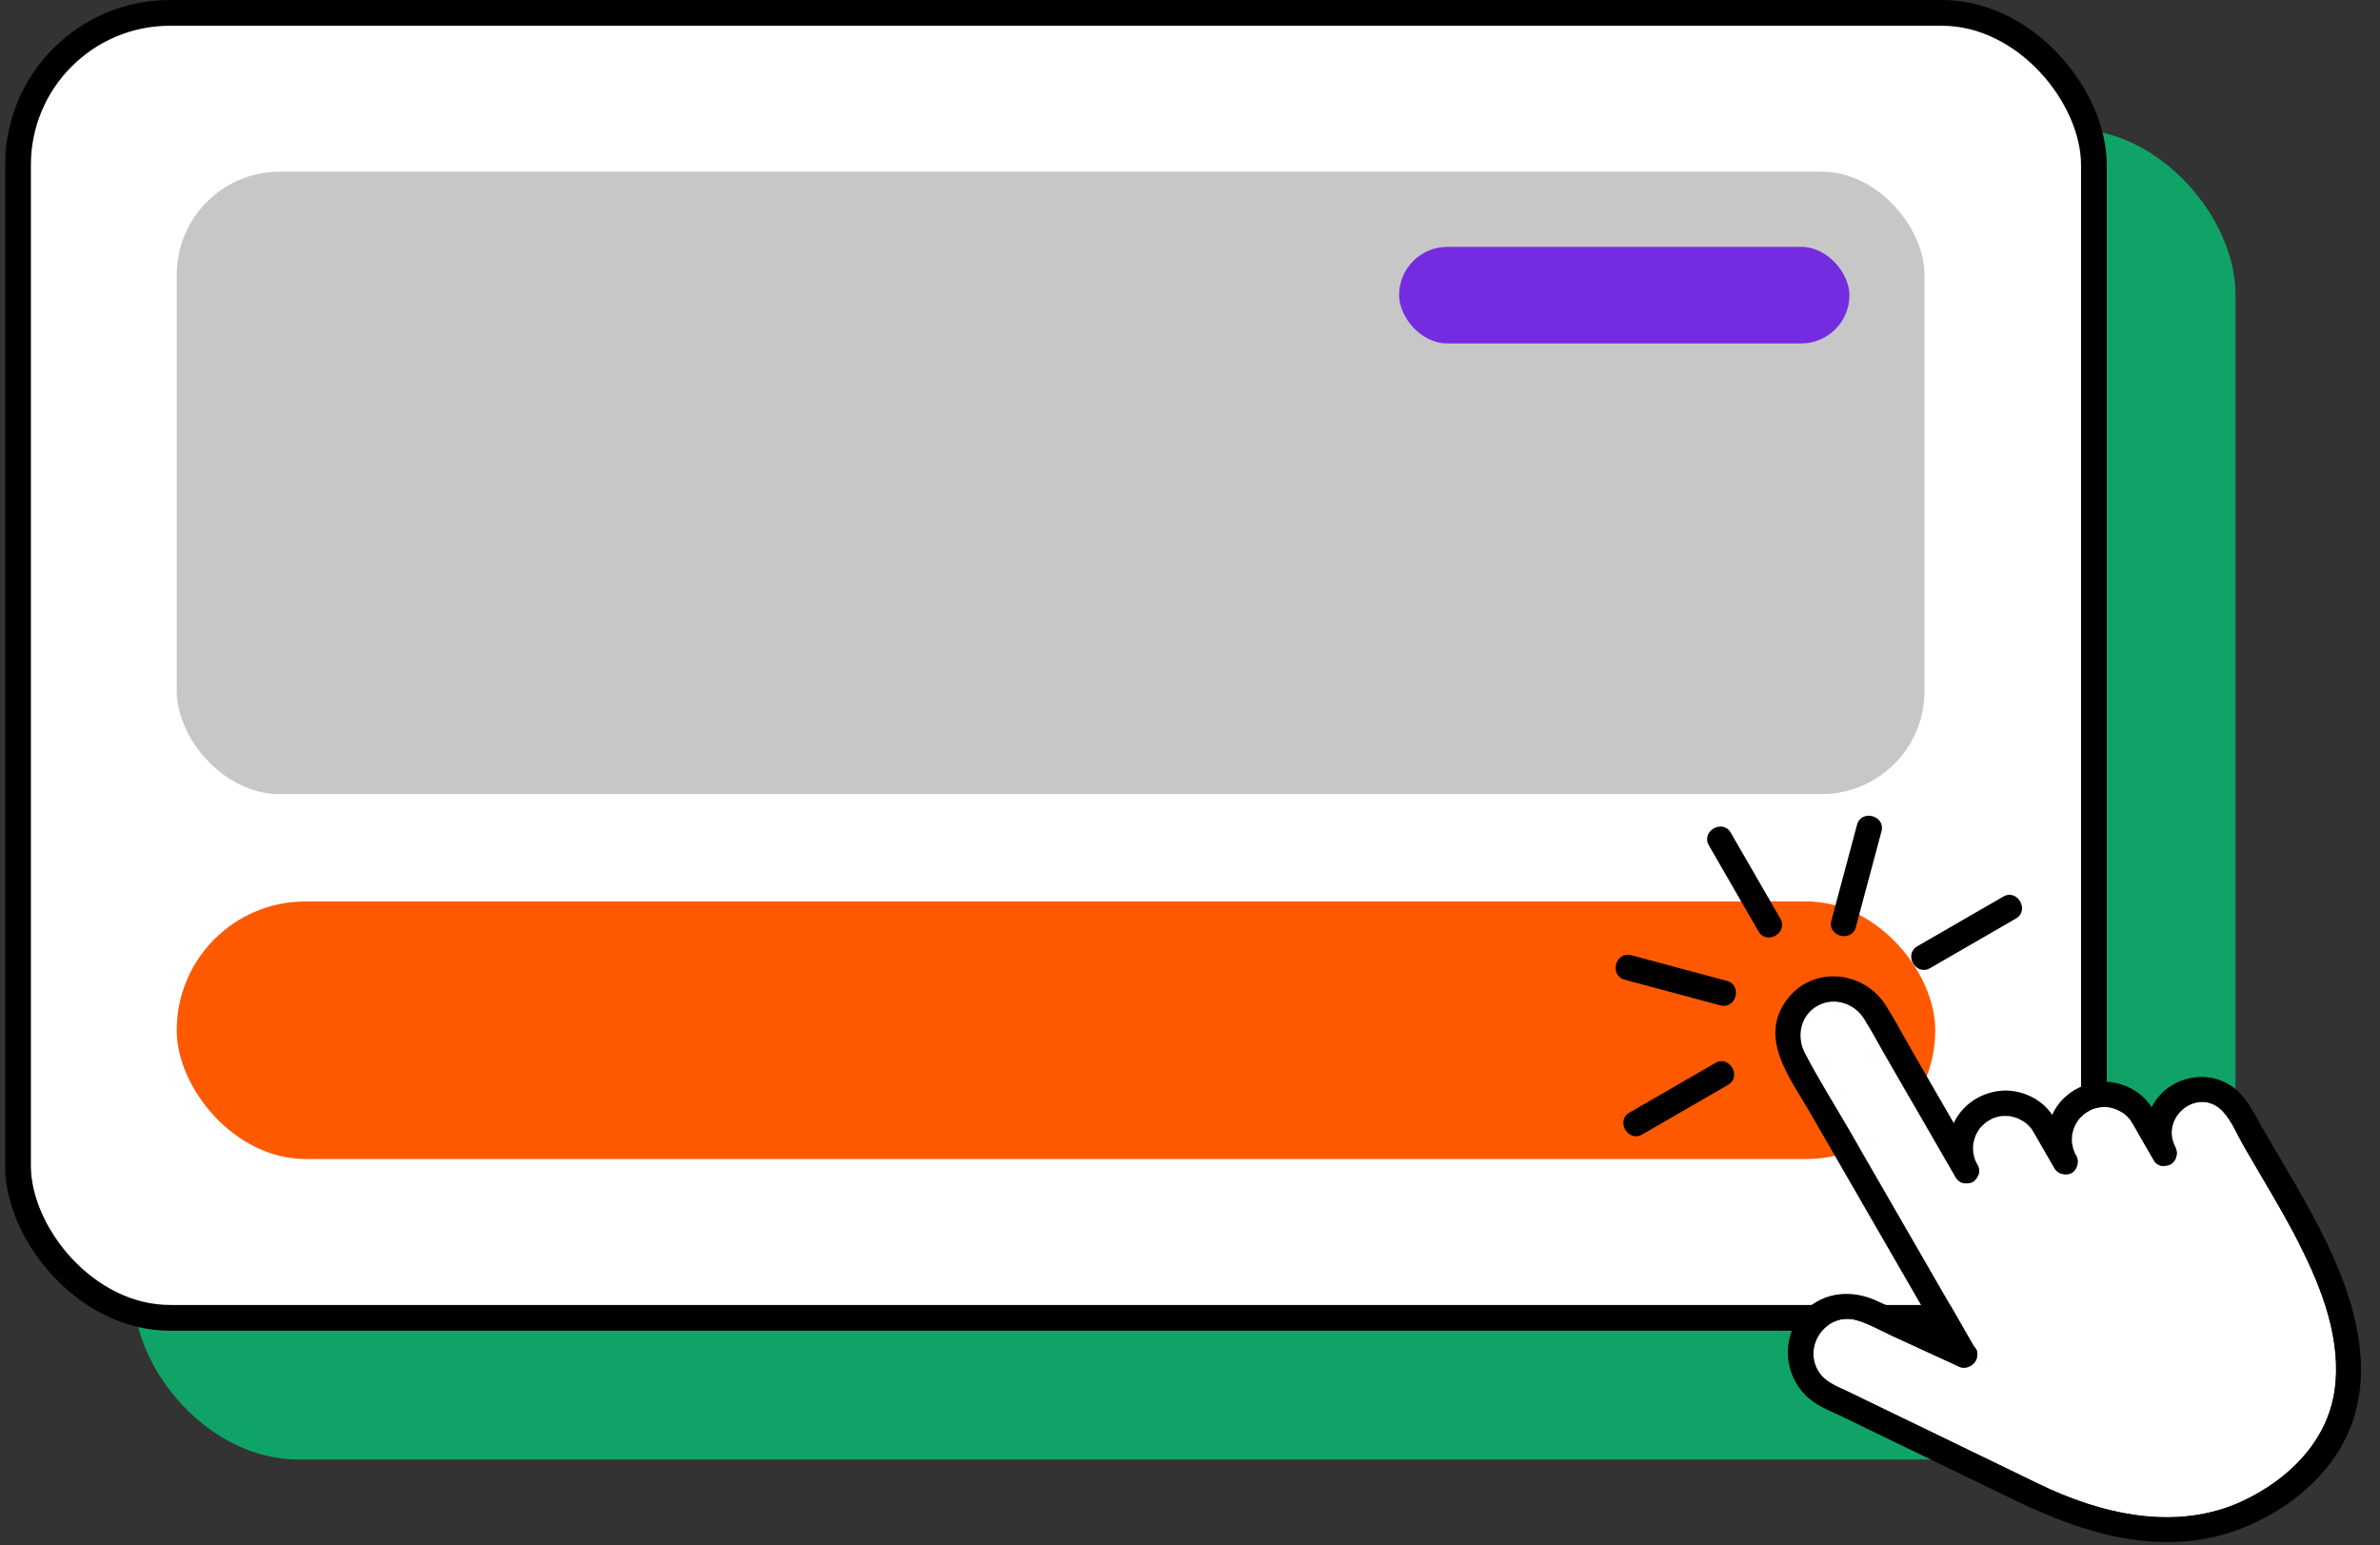
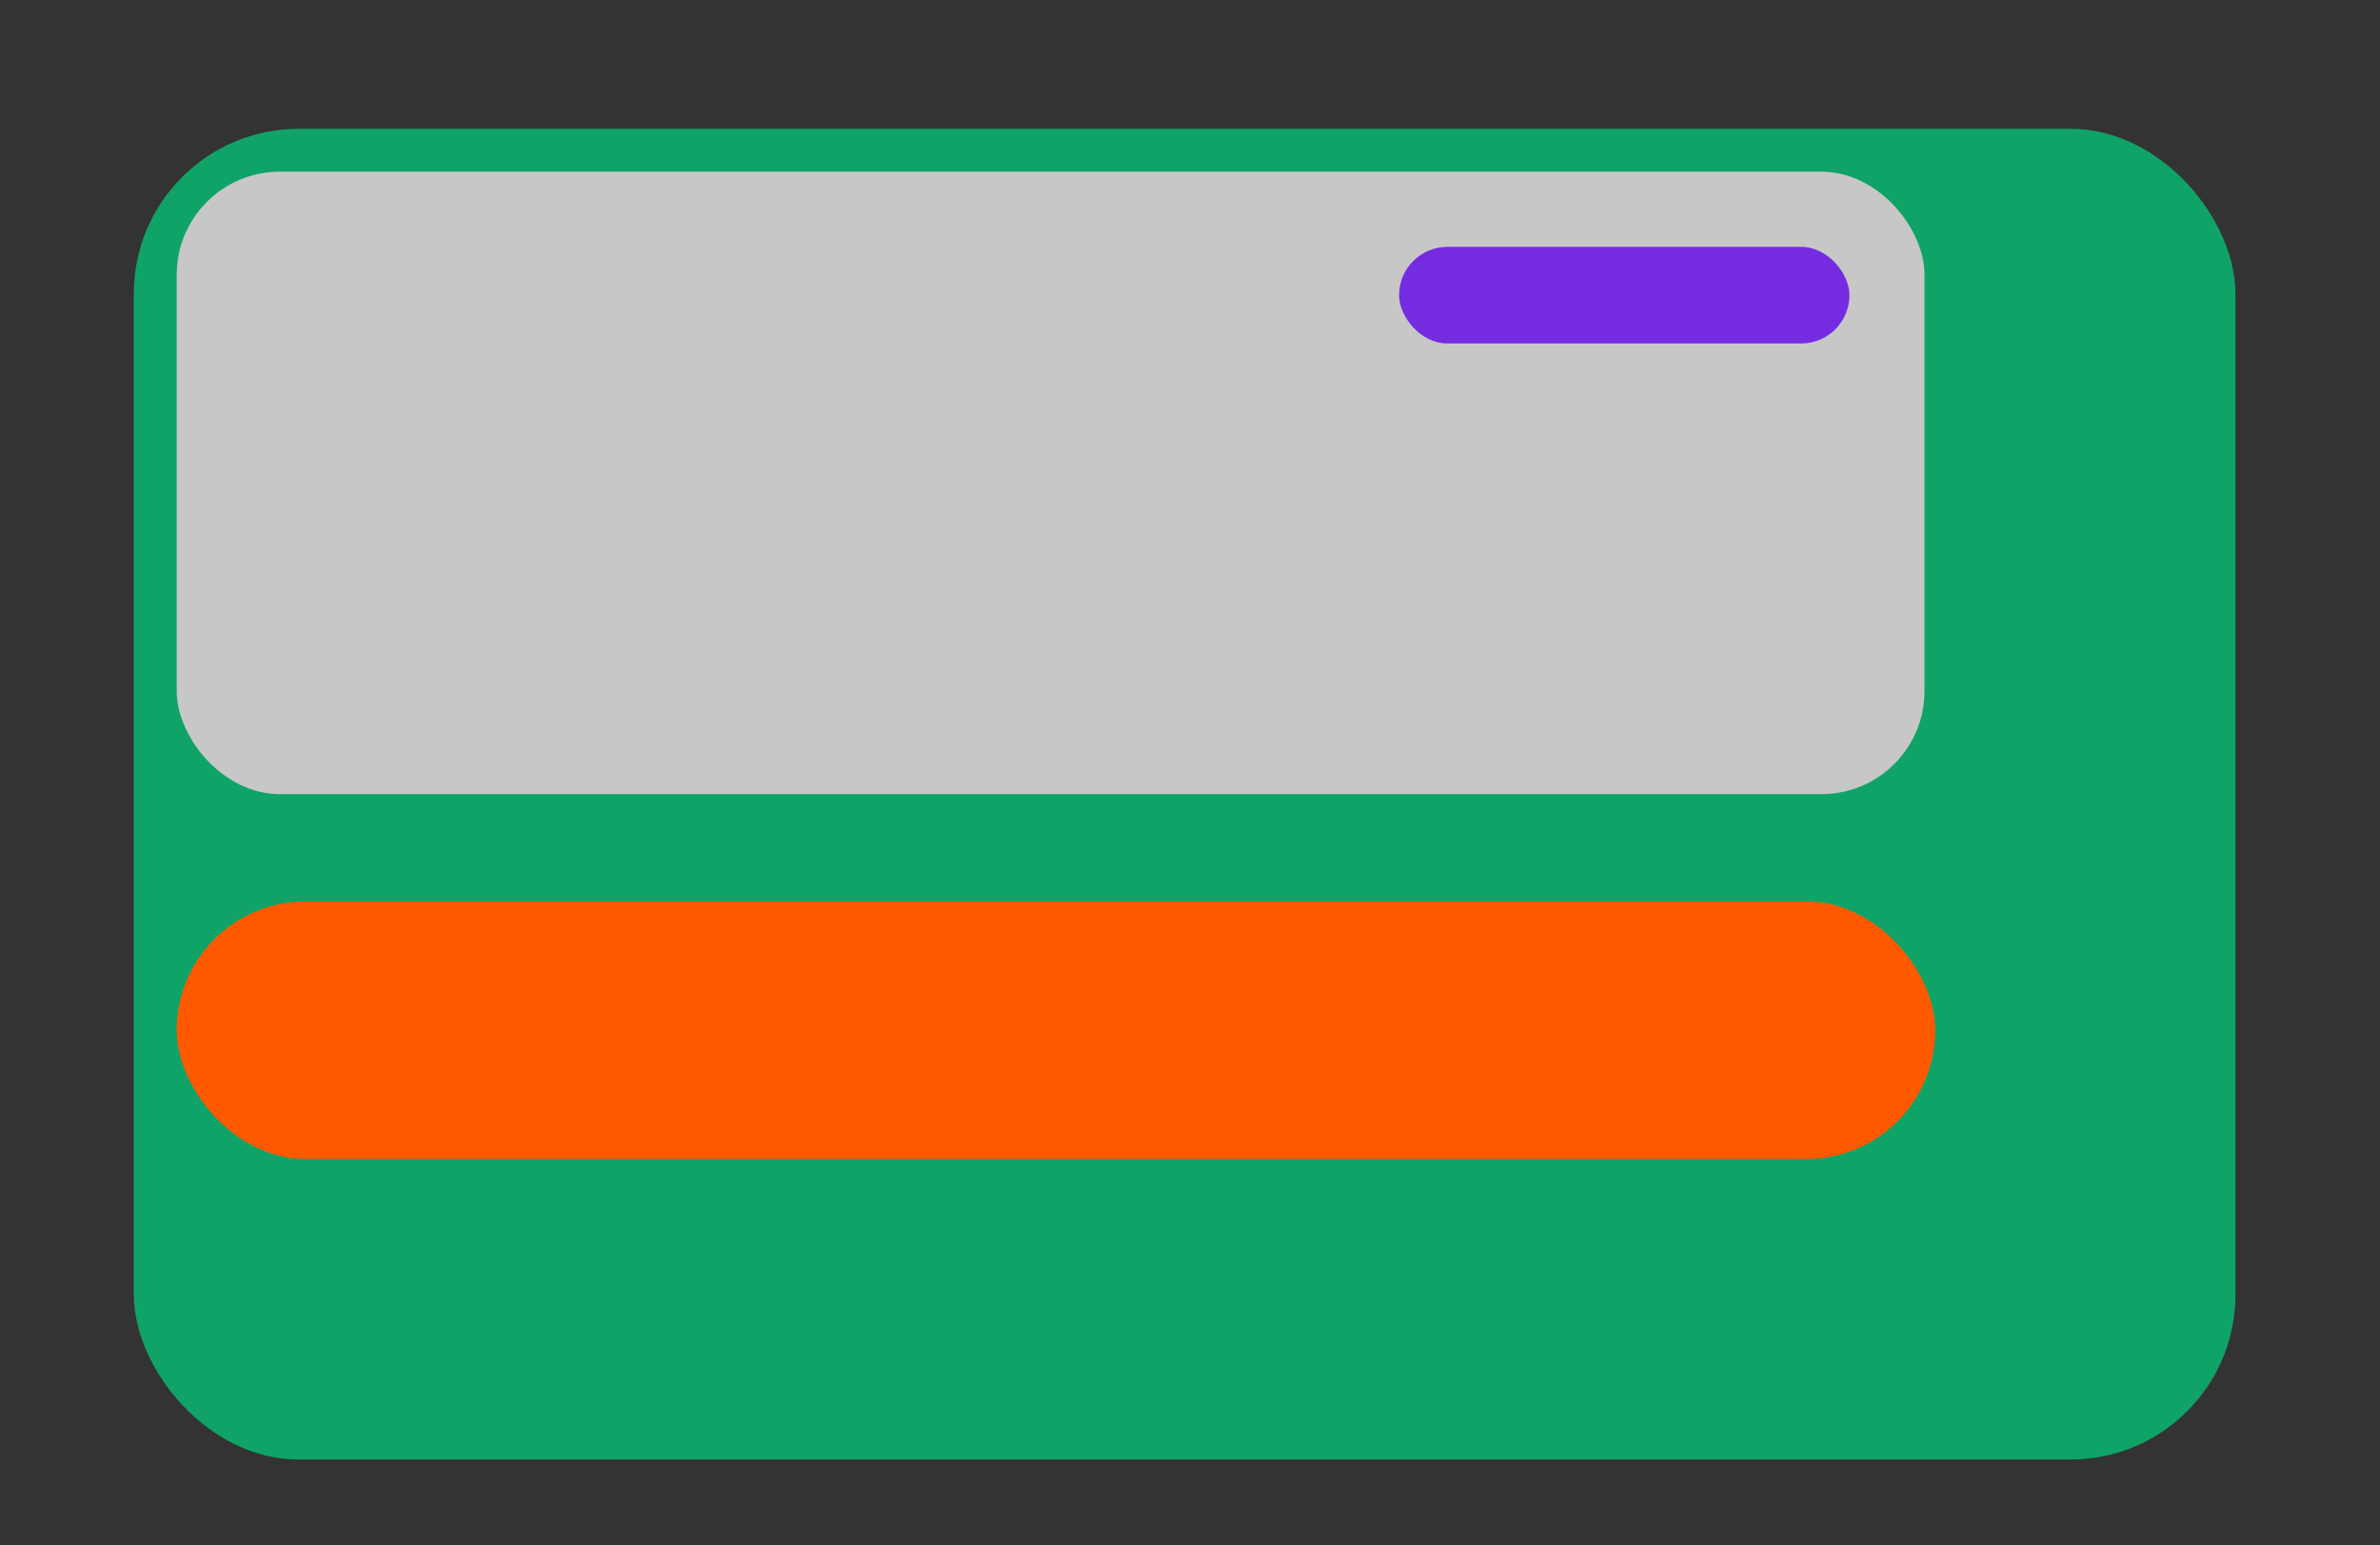
<svg xmlns="http://www.w3.org/2000/svg" width="231" height="150" viewBox="0 0 231 150" fill="none">
  <rect x="0" y="0" width="231" height="150" fill="#333333" stroke="none" />
  <rect x="12.988" y="12.504" width="203.982" height="129.165" rx="16" fill="#10A368" />
-   <rect x="1.75" y="1.25" width="201.482" height="126.665" rx="14.75" fill="white" stroke="black" stroke-width="2.5" />
  <rect x="17.153" y="16.665" width="169.638" height="60.416" rx="10" fill="#C7C7C7" />
  <rect x="135.794" y="23.962" width="43.711" height="9.375" rx="4.687" fill="#752CE1" />
  <rect x="17.153" y="87.498" width="170.679" height="25" rx="12.5" fill="#FF5900" />
  <mask id="mask0_399_298" style="mask-type:alpha" maskUnits="userSpaceOnUse" x="153" y="77" width="78" height="74">
-     <rect x="153.486" y="77.085" width="77.014" height="72.916" fill="#D9D9D9" />
-   </mask>
+     </mask>
  <g mask="url(#mask0_399_298)">
    <path d="M223.174 120.77C225.361 125.063 227.31 130.107 226.583 135.014C225.85 139.972 222.065 143.639 217.674 145.695C211.23 148.709 203.899 146.98 197.808 144.004C191.655 141.004 185.486 138.038 179.329 135.053C178.446 134.625 177.397 134.245 176.764 133.48C174.733 131.021 177.1 127.272 180.197 128.14C181.43 128.486 182.611 129.199 183.766 129.723C185.53 130.531 187.3 131.349 189.064 132.158C189.39 132.306 189.721 132.464 190.047 132.612C190.791 133.048 191.829 132.472 191.9 131.637C191.969 131.297 191.878 130.953 191.597 130.694L179.613 109.919C178.14 107.366 176.538 104.839 175.174 102.224C174.399 100.735 174.668 98.847 176.085 97.824C177.717 96.653 179.897 97.245 180.928 98.887C181.639 100.015 182.265 101.205 182.926 102.351L189.805 114.277C190.071 114.737 190.486 114.894 190.89 114.865C191.095 114.866 191.303 114.831 191.483 114.726C191.663 114.622 191.807 114.455 191.908 114.276C192.135 113.941 192.198 113.507 191.932 113.047C191.86 112.921 191.792 112.804 191.737 112.667C191.716 112.631 191.693 112.548 191.682 112.53C191.664 112.457 191.631 112.379 191.613 112.306C191.576 112.159 191.543 111.997 191.515 111.845C191.515 111.845 191.515 111.845 191.514 111.822C191.508 111.729 191.498 111.627 191.501 111.529C191.5 111.361 191.509 111.187 191.526 111.009C191.526 111.009 191.526 111.009 191.533 110.981C191.553 110.91 191.566 110.829 191.585 110.758C191.618 110.607 191.665 110.459 191.718 110.321C191.725 110.292 191.759 110.225 191.77 110.182C191.803 110.115 191.837 110.048 191.87 109.98C191.945 109.841 192.031 109.719 192.112 109.588C192.125 109.568 192.121 109.583 192.125 109.568C192.172 109.505 192.225 109.45 192.278 109.396C192.396 109.267 192.519 109.148 192.652 109.023C192.661 109.018 192.697 108.997 192.719 108.973C192.791 108.931 192.849 108.886 192.915 108.835C193.06 108.752 193.195 108.673 193.339 108.59C193.375 108.569 193.476 108.535 193.494 108.525C193.539 108.499 193.594 108.491 193.645 108.474C193.795 108.423 193.942 108.386 194.095 108.358C194.15 108.35 194.205 108.342 194.261 108.334C194.284 108.333 194.433 108.319 194.47 108.322C194.624 108.317 194.773 108.327 194.932 108.331C194.941 108.326 194.993 108.332 195.03 108.335C195.082 108.341 195.139 108.356 195.19 108.362C195.342 108.395 195.484 108.433 195.631 108.48C195.702 108.499 195.779 108.528 195.846 108.561C195.631 108.48 195.961 108.615 195.975 108.618C196.11 108.685 196.249 108.761 196.38 108.841C196.438 108.88 196.511 108.922 196.574 108.97C196.58 108.979 196.58 108.979 196.599 108.992C196.717 109.092 196.835 109.192 196.94 109.312C196.994 109.365 197.045 109.432 197.1 109.484C197.115 109.511 197.135 109.524 197.154 109.537C197.164 109.555 197.175 109.573 197.19 109.6C197.556 110.171 197.881 110.777 198.219 111.363L199.401 113.411C199.598 113.754 199.95 113.947 200.335 113.989C200.593 114.02 200.853 113.991 201.078 113.861C201.33 113.715 201.49 113.491 201.581 113.233C201.71 112.894 201.715 112.506 201.528 112.182C201.455 112.055 201.387 111.938 201.332 111.801C201.311 111.765 201.288 111.683 201.277 111.665C201.259 111.591 201.226 111.514 201.208 111.44C201.171 111.293 201.138 111.132 201.11 110.979C201.11 110.979 201.11 110.979 201.109 110.956C201.103 110.863 201.093 110.761 201.096 110.663C201.095 110.495 201.104 110.322 201.121 110.143C201.121 110.143 201.121 110.143 201.129 110.115C201.148 110.044 201.161 109.964 201.18 109.892C201.213 109.741 201.26 109.594 201.313 109.455C201.32 109.427 201.354 109.359 201.37 109.326C201.404 109.258 201.437 109.191 201.47 109.124C201.546 108.984 201.632 108.862 201.712 108.731C201.725 108.712 201.721 108.726 201.725 108.712C201.773 108.648 201.825 108.594 201.873 108.53C201.991 108.402 202.114 108.282 202.247 108.158C202.256 108.152 202.292 108.132 202.314 108.107C202.386 108.065 202.444 108.02 202.511 107.969C202.655 107.886 202.79 107.808 202.934 107.724C202.97 107.704 203.071 107.669 203.089 107.659C203.134 107.633 203.189 107.625 203.24 107.608C203.39 107.557 203.537 107.52 203.69 107.492C203.745 107.484 203.801 107.476 203.856 107.468C203.879 107.467 204.028 107.453 204.065 107.456C204.219 107.451 204.368 107.461 204.527 107.465C204.536 107.46 204.588 107.466 204.625 107.469C204.677 107.475 204.734 107.49 204.786 107.496C204.937 107.529 205.079 107.567 205.226 107.615C205.297 107.634 205.374 107.662 205.441 107.695C205.226 107.615 205.556 107.749 205.57 107.753C205.705 107.819 205.845 107.895 205.975 107.976C206.034 108.014 206.106 108.056 206.169 108.104C206.175 108.113 206.175 108.113 206.194 108.126C206.312 108.226 206.43 108.326 206.535 108.446C206.589 108.499 206.64 108.566 206.695 108.618C206.71 108.646 206.73 108.658 206.749 108.671C206.759 108.689 206.77 108.707 206.785 108.734C207.151 109.305 207.476 109.911 207.82 110.506L209.006 112.563C209.279 113.079 209.746 113.242 210.179 113.16C210.351 113.145 210.521 113.107 210.684 113.013C211.008 112.825 211.203 112.496 211.261 112.138C211.278 112.044 211.291 111.94 211.28 111.838C211.277 111.792 211.271 111.76 211.259 111.718C211.232 111.589 211.197 111.465 211.133 111.334C209.59 108.388 213.425 105.391 215.757 107.892C216.615 108.816 217.173 110.201 217.798 111.284C219.614 114.432 221.539 117.541 223.188 120.774L223.174 120.77Z" fill="white" />
    <path d="M219.583 109.482C218.725 107.993 217.965 106.28 216.458 105.334C213.798 103.66 210.229 104.724 208.841 107.462C208.698 107.256 208.551 107.064 208.39 106.869C207.298 105.6 205.501 104.882 203.835 105.014C202.003 105.171 200.346 106.153 199.416 107.749C199.332 107.894 199.257 108.057 199.187 108.206C199.07 108.045 198.948 107.875 198.813 107.724C197.721 106.455 195.924 105.737 194.258 105.87C192.426 106.027 190.769 107.008 189.839 108.604C189.758 108.735 189.697 108.879 189.63 109.013L185.441 101.751C184.651 100.38 183.905 98.983 183.069 97.638C180.947 94.209 175.954 93.678 173.445 97.016C170.638 100.755 173.723 104.602 175.606 107.868L187.684 128.805C185.814 127.938 183.943 127.07 182.06 126.222C179.51 125.073 176.553 125.447 174.737 127.735C172.667 130.375 173.345 134.301 176.118 136.15C176.939 136.699 177.913 137.074 178.796 137.502C180.602 138.383 182.412 139.249 184.218 140.13C188.007 141.97 191.791 143.801 195.589 145.635C202.313 148.895 209.837 151.21 217.209 148.49C222.45 146.555 227.289 142.424 228.684 136.843C230.058 131.37 228.218 125.638 225.866 120.706C224.015 116.832 221.706 113.162 219.563 109.446L219.583 109.482ZM223.174 120.77C225.362 125.062 227.311 130.107 226.584 135.013C225.851 139.972 222.065 143.638 217.675 145.694C211.23 148.709 203.9 146.979 197.809 144.004C191.656 141.004 185.487 138.038 179.33 135.052C178.447 134.625 177.398 134.244 176.765 133.48C174.734 131.021 177.101 127.271 180.198 128.14C181.431 128.486 182.611 129.199 183.766 129.722C185.531 130.531 187.3 131.349 189.065 132.157C189.391 132.306 189.722 132.463 190.048 132.612C190.792 133.048 191.83 132.472 191.901 131.637C191.969 131.297 191.879 130.952 191.597 130.694L179.613 109.918C178.141 107.365 176.539 104.839 175.175 102.223C174.4 100.735 174.669 98.847 176.086 97.824C177.717 96.653 179.898 97.245 180.929 98.886C181.64 100.015 182.266 101.205 182.927 102.35L189.806 114.276C190.072 114.736 190.487 114.893 190.891 114.864C191.096 114.866 191.303 114.83 191.484 114.726C191.664 114.622 191.808 114.455 191.909 114.276C192.136 113.94 192.199 113.507 191.933 113.047C191.86 112.921 191.793 112.803 191.738 112.667C191.717 112.631 191.693 112.548 191.683 112.53C191.665 112.456 191.632 112.379 191.614 112.306C191.577 112.158 191.544 111.997 191.516 111.845C191.516 111.845 191.516 111.845 191.515 111.821C191.509 111.728 191.498 111.626 191.502 111.528C191.501 111.36 191.509 111.187 191.527 111.009C191.527 111.009 191.527 111.009 191.534 110.98C191.553 110.909 191.567 110.829 191.586 110.758C191.619 110.606 191.666 110.459 191.718 110.32C191.726 110.292 191.759 110.225 191.771 110.182C191.804 110.115 191.837 110.047 191.87 109.98C191.946 109.84 192.032 109.718 192.113 109.587C192.126 109.568 192.122 109.582 192.126 109.568C192.173 109.504 192.226 109.45 192.278 109.395C192.397 109.267 192.52 109.148 192.652 109.023C192.661 109.018 192.697 108.997 192.719 108.972C192.791 108.931 192.849 108.885 192.916 108.834C193.06 108.751 193.196 108.673 193.34 108.59C193.376 108.569 193.476 108.535 193.494 108.524C193.539 108.498 193.595 108.49 193.645 108.473C193.796 108.422 193.943 108.385 194.095 108.358C194.151 108.35 194.206 108.342 194.262 108.334C194.285 108.332 194.433 108.319 194.471 108.321C194.624 108.317 194.774 108.326 194.933 108.331C194.942 108.325 194.994 108.332 195.031 108.334C195.083 108.34 195.14 108.356 195.191 108.362C195.342 108.395 195.485 108.433 195.632 108.48C195.703 108.499 195.779 108.527 195.847 108.56C195.632 108.48 195.962 108.614 195.976 108.618C196.11 108.685 196.25 108.76 196.381 108.841C196.439 108.88 196.512 108.922 196.575 108.969C196.58 108.978 196.58 108.978 196.6 108.991C196.718 109.091 196.836 109.192 196.941 109.311C196.995 109.364 197.046 109.431 197.1 109.484C197.116 109.511 197.135 109.524 197.155 109.537C197.165 109.555 197.175 109.573 197.191 109.6C197.556 110.17 197.882 110.776 198.22 111.363L199.401 113.41C199.599 113.753 199.951 113.947 200.336 113.989C200.594 114.02 200.853 113.99 201.079 113.86C201.331 113.714 201.49 113.49 201.582 113.233C201.711 112.894 201.716 112.506 201.528 112.181C201.455 112.055 201.388 111.938 201.333 111.801C201.312 111.765 201.289 111.682 201.278 111.664C201.26 111.591 201.227 111.513 201.209 111.44C201.172 111.293 201.139 111.131 201.111 110.979C201.111 110.979 201.111 110.979 201.11 110.956C201.104 110.863 201.093 110.761 201.097 110.662C201.096 110.494 201.104 110.321 201.122 110.143C201.122 110.143 201.122 110.143 201.129 110.114C201.148 110.043 201.162 109.963 201.181 109.892C201.214 109.741 201.261 109.593 201.313 109.455C201.321 109.426 201.354 109.359 201.371 109.325C201.404 109.258 201.438 109.191 201.471 109.123C201.546 108.983 201.632 108.862 201.713 108.731C201.726 108.711 201.722 108.725 201.726 108.711C201.773 108.648 201.826 108.593 201.873 108.53C201.992 108.401 202.115 108.282 202.247 108.157C202.256 108.152 202.293 108.131 202.314 108.107C202.386 108.065 202.444 108.019 202.511 107.969C202.655 107.885 202.791 107.807 202.935 107.724C202.971 107.703 203.071 107.669 203.089 107.659C203.135 107.633 203.19 107.625 203.24 107.608C203.391 107.556 203.538 107.52 203.69 107.492C203.746 107.484 203.801 107.476 203.857 107.468C203.88 107.466 204.028 107.453 204.066 107.455C204.219 107.451 204.369 107.46 204.528 107.465C204.537 107.46 204.589 107.466 204.626 107.468C204.678 107.475 204.735 107.49 204.786 107.496C204.937 107.529 205.08 107.567 205.227 107.614C205.298 107.633 205.374 107.661 205.442 107.695C205.227 107.614 205.557 107.748 205.571 107.752C205.706 107.819 205.845 107.894 205.976 107.975C206.034 108.014 206.107 108.056 206.17 108.104C206.175 108.113 206.175 108.113 206.195 108.125C206.313 108.226 206.431 108.326 206.536 108.446C206.59 108.498 206.641 108.565 206.695 108.618C206.711 108.645 206.73 108.658 206.75 108.671C206.76 108.689 206.771 108.707 206.786 108.734C207.151 109.305 207.477 109.91 207.82 110.506L209.007 112.563C209.28 113.078 209.747 113.242 210.18 113.159C210.352 113.145 210.522 113.106 210.684 113.013C211.009 112.825 211.203 112.496 211.261 112.138C211.279 112.043 211.291 111.94 211.281 111.838C211.278 111.792 211.271 111.759 211.259 111.718C211.233 111.589 211.198 111.465 211.134 111.333C209.591 108.388 213.426 105.39 215.758 107.892C216.615 108.815 217.174 110.201 217.798 111.283C219.614 114.431 221.54 117.541 223.189 120.774L223.174 120.77Z" fill="black" />
    <path d="M172.802 89.173L167.988 80.829C167.197 79.457 165.07 80.686 165.861 82.058L170.675 90.402C171.466 91.773 173.593 90.544 172.802 89.173Z" fill="black" />
-     <path d="M187.325 93.975L195.662 89.157C197.032 88.366 195.804 86.237 194.434 87.028L186.097 91.846C184.727 92.638 185.955 94.767 187.325 93.975Z" fill="black" />
-     <path d="M159.384 110.121L167.721 105.304C169.091 104.512 167.863 102.383 166.493 103.175L158.156 107.992C156.786 108.784 158.014 110.913 159.384 110.121Z" fill="black" />
    <path d="M180.125 89.995C180.852 87.277 181.58 84.56 182.308 81.842C182.41 81.458 182.513 81.073 182.616 80.689C183.024 79.167 180.659 78.525 180.242 80.052C179.514 82.77 178.787 85.488 178.059 88.206L177.751 89.359C177.343 90.881 179.708 91.523 180.125 89.995Z" fill="black" />
    <path d="M166.984 97.589C164.269 96.86 161.553 96.132 158.838 95.404C158.454 95.301 158.07 95.198 157.686 95.095C156.165 94.687 156.792 92.316 158.322 92.719C161.038 93.447 163.753 94.175 166.469 94.903C166.852 95.007 167.236 95.109 167.62 95.212C169.141 95.62 168.514 97.991 166.984 97.589Z" fill="black" />
  </g>
</svg>